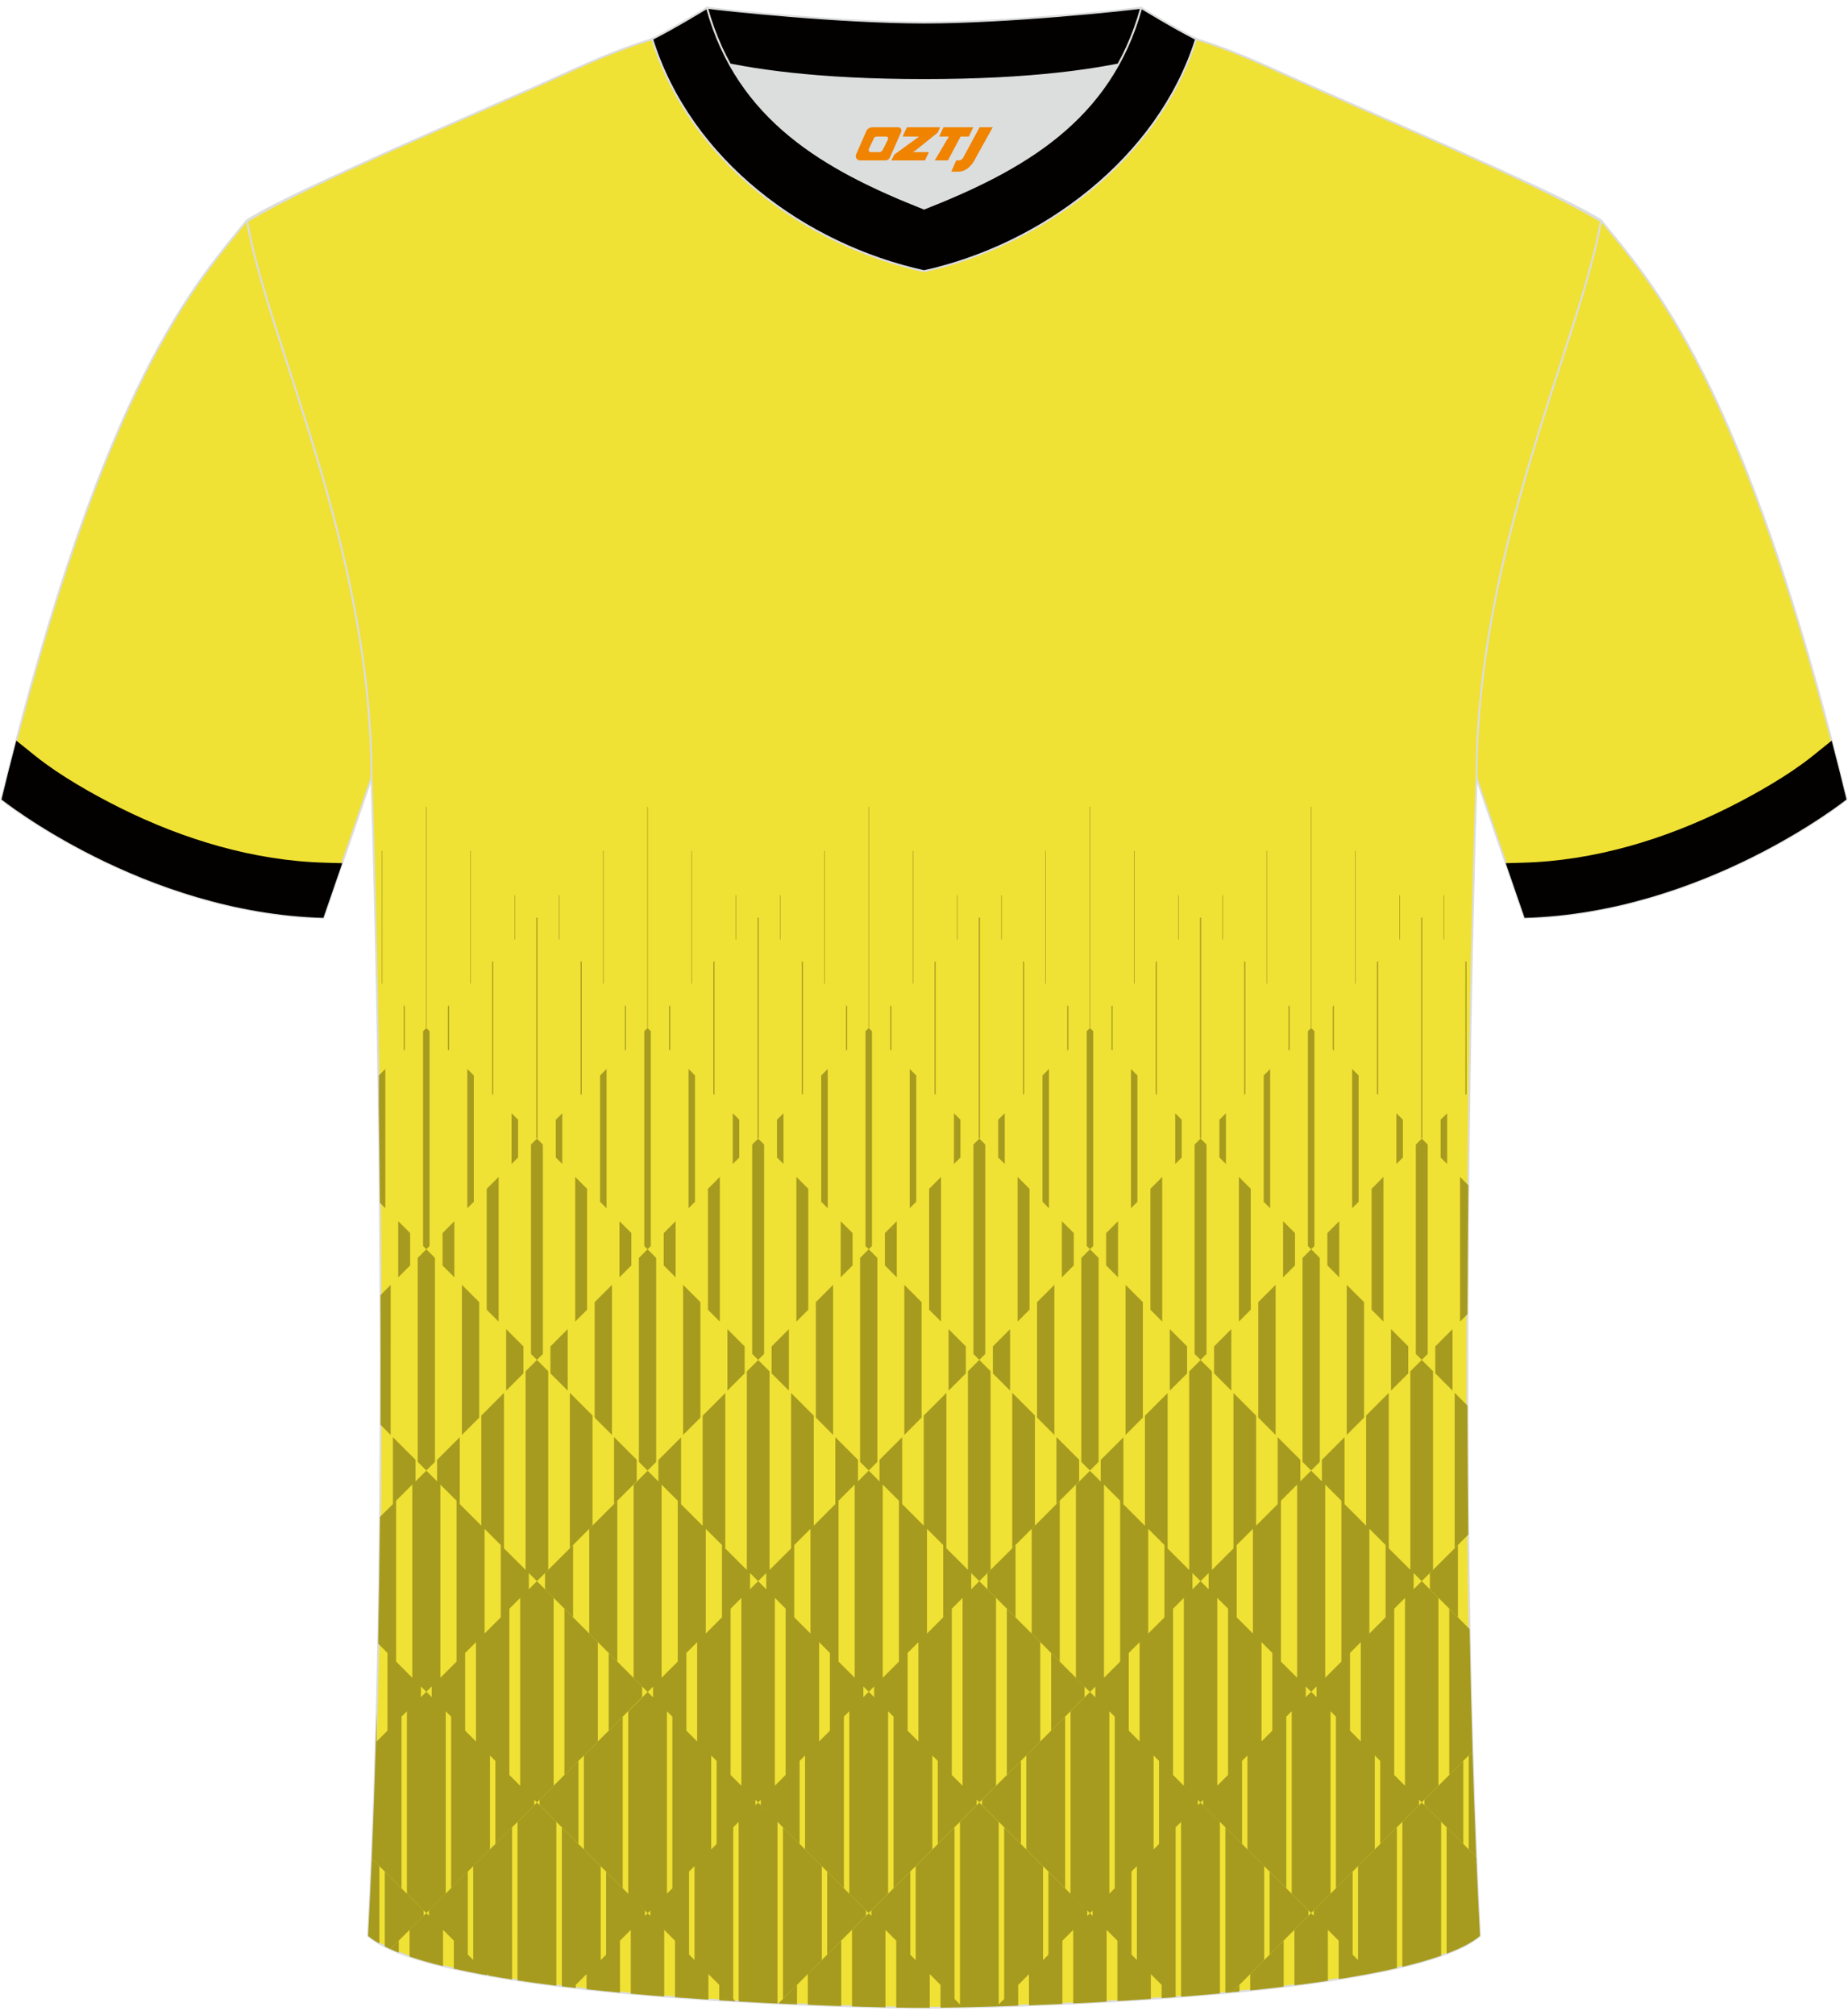
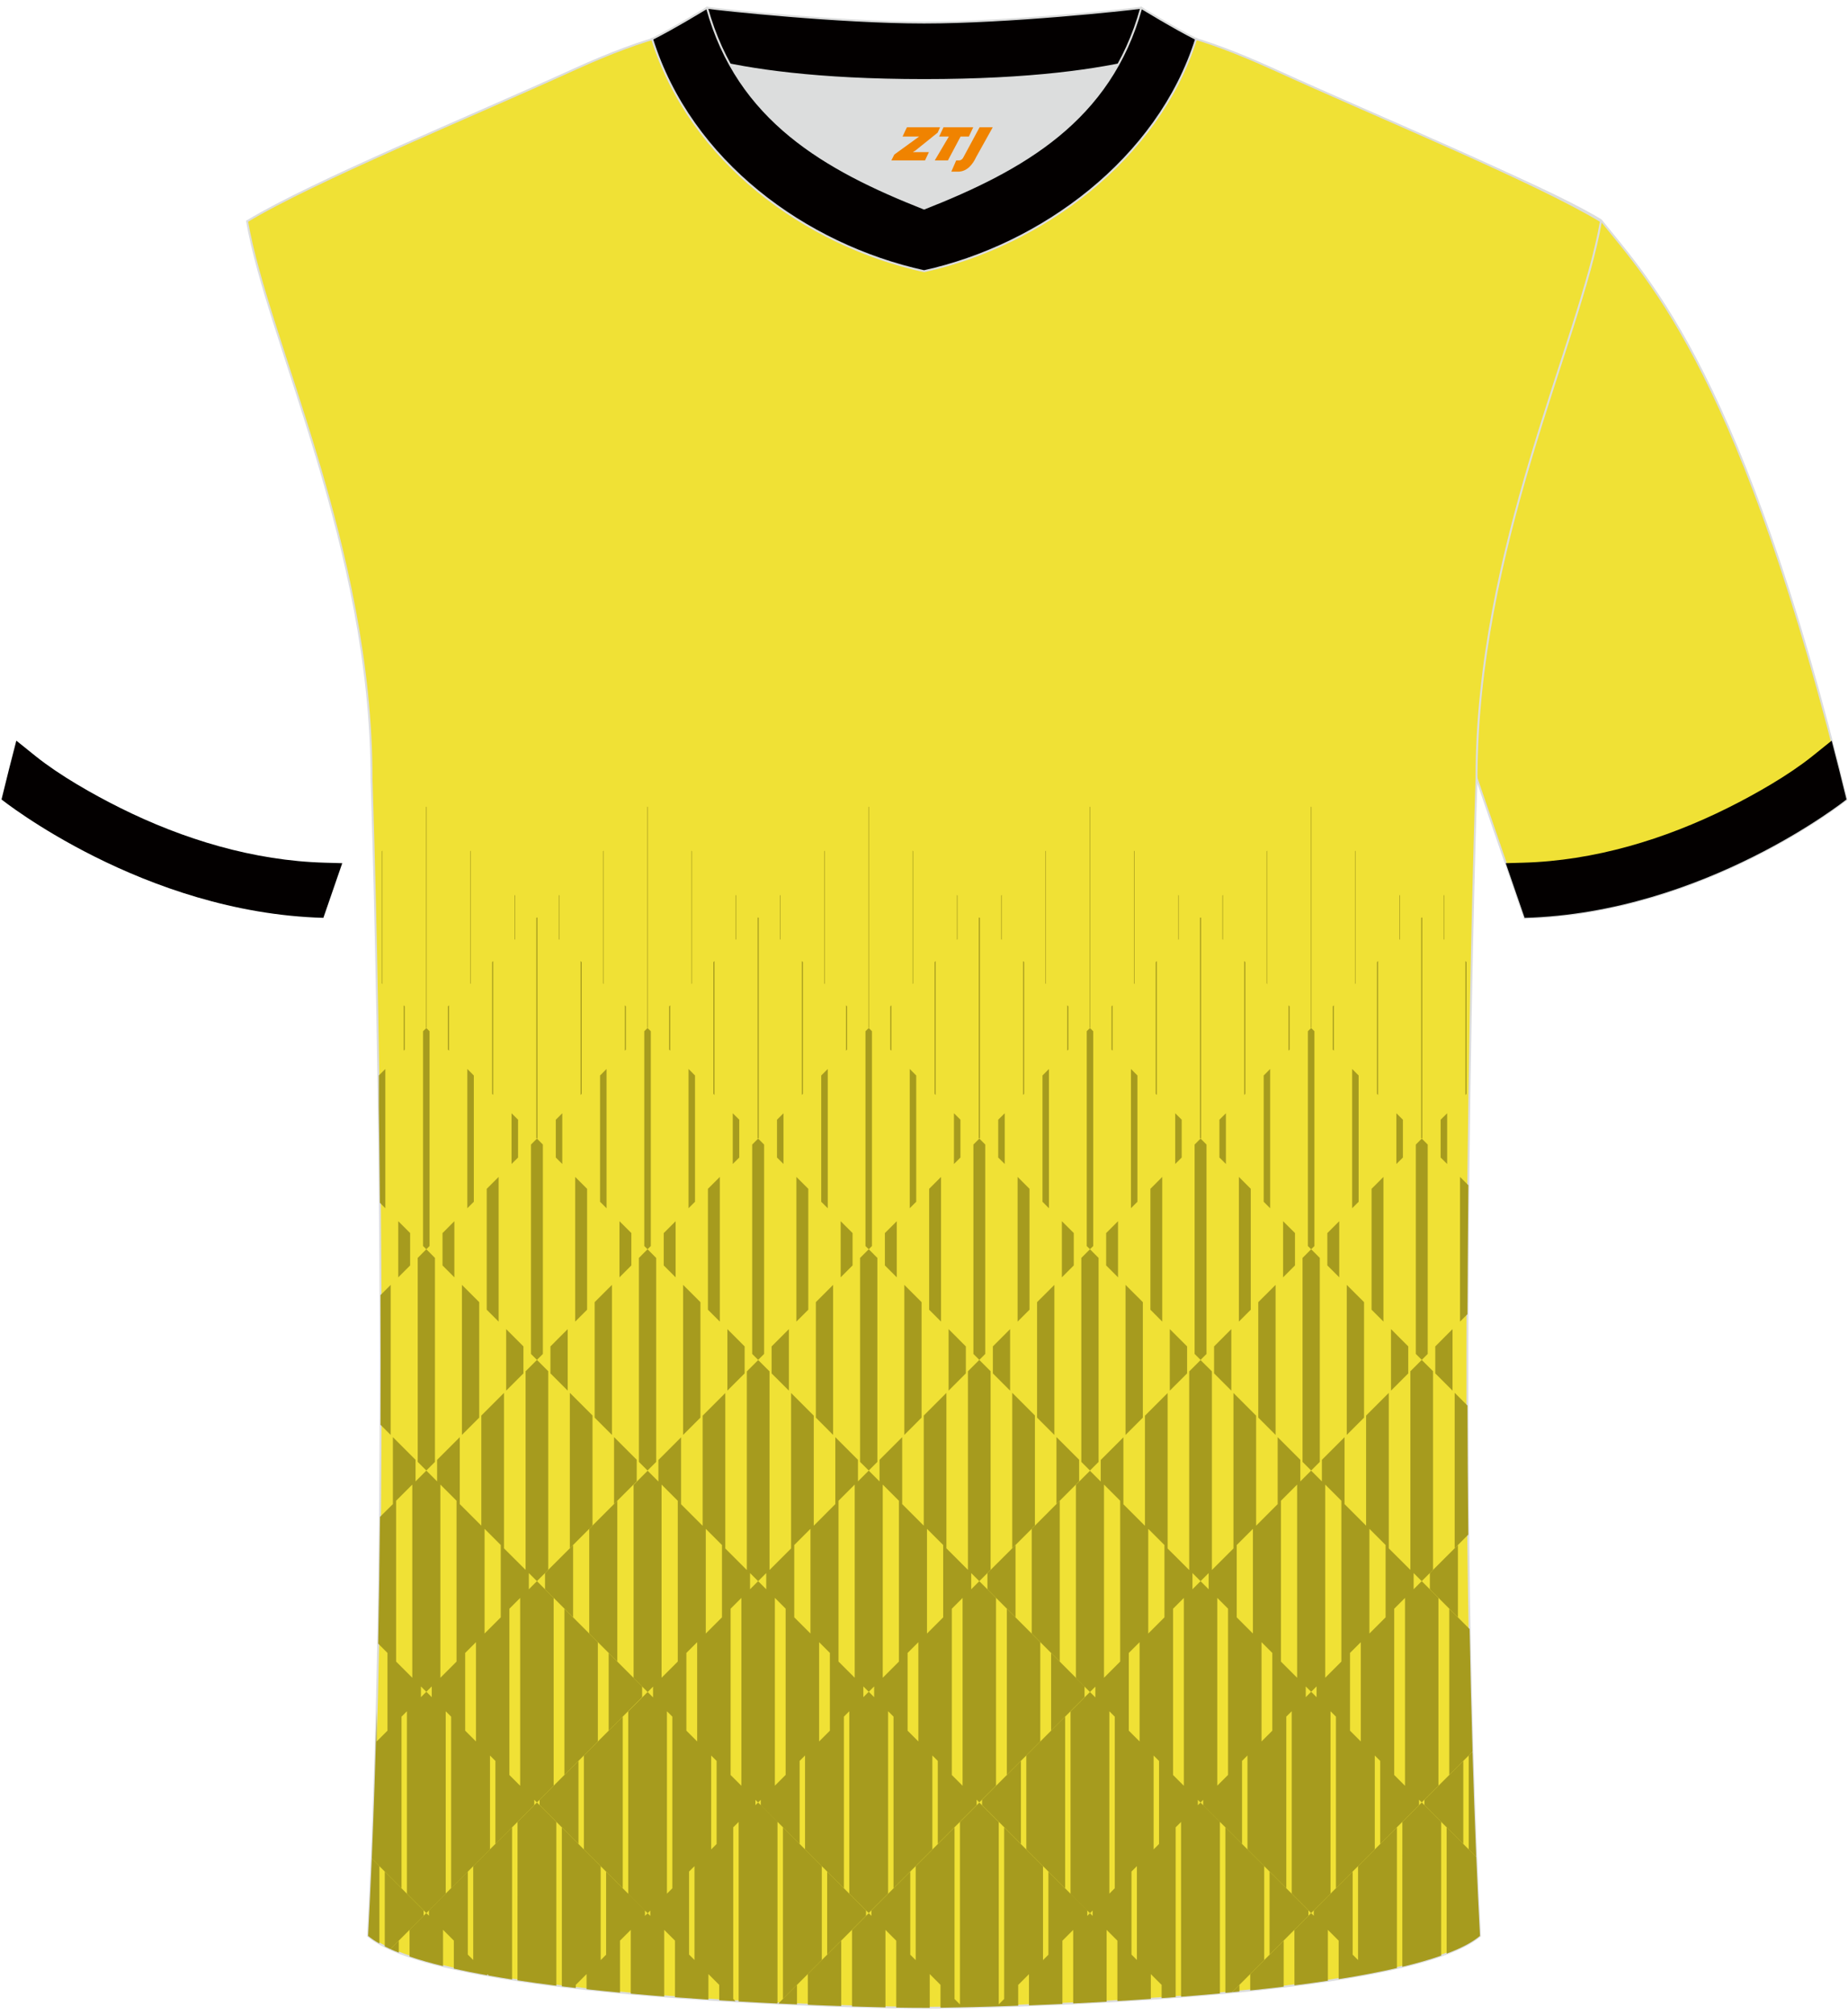
<svg xmlns="http://www.w3.org/2000/svg" version="1.1" id="图层_1" x="0px" y="0px" width="378px" height="412px" viewBox="0 0 379.11 410.83" enable-background="new 0 0 379.11 410.83" xml:space="preserve">
  <g id="图层_1_1_">
    <g>
-       <path fill-rule="evenodd" clip-rule="evenodd" fill="#F0E135" stroke="#DCDDDD" stroke-width="0.4" stroke-miterlimit="22.926" d="    M50.68,43.96C40.47,56.7,21.4,76.22,0.3,162.78c0,0,29.11,23.25,66.03,24.28c0,0,7.14-20.7,9.87-28.69    C98.52,93.51,74.28,39.21,171.59,3.03c-1.44-0.27-3.1-0.27-4.91-0.1l0.09-0.01c-13.95-0.87-17.83-1.24-23.87,0.66    c-9.62,3.36-15.58,5.78-25.01,10.07C96,23.6,64.33,35.75,50.68,43.96z" />
      <path fill-rule="evenodd" clip-rule="evenodd" fill="#030000" d="M7.37,153.93c4.92,3.93,11.65,7.75,17.24,10.54    c13.01,6.49,27.45,10.86,42.04,11.26l3.56,0.1c-2.1,6.12-3.87,11.21-3.87,11.21c-36.92-1.02-66.03-24.28-66.03-24.28    c1.02-4.18,2.03-8.19,3.04-12.06L7.37,153.93z" />
    </g>
    <g>
      <path fill-rule="evenodd" clip-rule="evenodd" fill="#F0E135" stroke="#DCDDDD" stroke-width="0.4" stroke-miterlimit="22.926" d="    M328.42,43.96c10.22,12.74,29.28,32.25,50.38,118.82c0,0-29.11,23.25-66.03,24.28c0,0-7.14-20.7-9.87-28.69    C280.57,93.5,304.81,39.2,207.51,3.02c1.44-0.27,3.1-0.27,4.91-0.1l-0.09-0.01c13.95-0.87,17.83-1.24,23.87,0.66    c9.62,3.36,15.58,5.78,25.01,10.07C283.1,23.6,314.78,35.75,328.42,43.96z" />
      <path fill-rule="evenodd" clip-rule="evenodd" fill="#030000" d="M371.74,153.93c-4.92,3.93-11.65,7.75-17.24,10.54    c-13.01,6.49-27.45,10.86-42.04,11.26l-3.56,0.1c2.1,6.12,3.87,11.21,3.87,11.21c36.92-1.02,66.03-24.28,66.03-24.28    c-1.02-4.18-2.03-8.19-3.04-12.06L371.74,153.93z" />
    </g>
    <path fill-rule="evenodd" clip-rule="evenodd" fill="#F0E135" stroke="#DCDDDD" stroke-width="0.4" stroke-miterlimit="22.926" d="   M189.56,410.56c9.7,0.03,98.48-1.65,114.04-14.74c-5.36-100.83-0.7-237.25-0.7-237.25c0-47.53,21.25-89.77,25.53-114.39   c-13.64-8.21-45.32-21.2-67.2-31.18c-30.06-13.64-34.18-7.73-71.26-7.73c-37.07,0-42.02-5.9-72.08,7.73   c-21.88,9.97-53.55,22.95-67.2,31.18c4.27,24.63,25.53,66.86,25.53,114.39c0,0,4.66,136.43-0.7,237.25   C91.08,408.9,179.85,410.59,189.56,410.56z" />
    <g>
      <polygon fill-rule="evenodd" clip-rule="evenodd" fill="#A69B1E" points="84.14,251.68 81.7,249.25 81.7,260.76 84.14,258.32       " />
      <polygon fill-rule="evenodd" clip-rule="evenodd" fill="#A69B1E" points="82.81,214.28 83.03,214.05 83.03,205.2 82.81,204.97       " />
      <polygon fill-rule="evenodd" clip-rule="evenodd" fill="#A69B1E" points="131.73,344.66 124.87,337.79 124.87,353.73     131.73,346.87   " />
      <polygon fill-rule="evenodd" clip-rule="evenodd" fill="#A69B1E" points="122.65,335.58 115.79,328.72 115.79,362.81     122.65,355.94   " />
      <polygon fill-rule="evenodd" clip-rule="evenodd" fill="#A69B1E" points="121.55,289.09 116.9,284.44 116.9,316.32 121.55,311.67       " />
      <polygon fill-rule="evenodd" clip-rule="evenodd" fill="#A69B1E" points="130.62,298.17 125.97,293.52 125.97,307.25     130.62,302.6   " />
      <path fill-rule="evenodd" clip-rule="evenodd" fill="#A69B1E" d="M80.15,262.31l-2.09,2.09c0.04,8.65,0.04,17.55,0.01,26.61    l2.07,2.07L80.15,262.31L80.15,262.31z" />
      <polygon fill-rule="evenodd" clip-rule="evenodd" fill="#A69B1E" points="107.38,274.93 103.84,271.38 103.84,284 107.38,280.46       " />
      <polygon fill-rule="evenodd" clip-rule="evenodd" fill="#A69B1E" points="89.23,256.78 87.46,255 85.69,256.78 85.69,298.61     87.46,300.38 89.23,298.61   " />
      <polygon fill-rule="evenodd" clip-rule="evenodd" fill="#A69B1E" points="98.31,265.85 94.76,262.31 94.76,293.08 98.31,289.53       " />
      <polygon fill-rule="evenodd" clip-rule="evenodd" fill="#A69B1E" points="102.29,240.17 99.85,242.61 99.85,267.4 102.29,269.84       " />
      <polygon fill-rule="evenodd" clip-rule="evenodd" fill="#A69B1E" points="111.37,233.53 110.15,232.31 108.93,233.53     108.93,276.47 110.15,277.69 111.37,276.47   " />
      <polygon fill-rule="evenodd" clip-rule="evenodd" fill="#A69B1E" points="93.21,249.25 90.78,251.69 90.78,258.32 93.21,260.76       " />
      <polygon fill-rule="evenodd" clip-rule="evenodd" fill="#A69B1E" points="129.52,251.68 127.08,249.25 127.08,260.76     129.52,258.32   " />
      <polygon fill-rule="evenodd" clip-rule="evenodd" fill="#A69B1E" points="120.44,242.61 118,240.17 118,269.84 120.44,267.4   " />
      <polygon fill-rule="evenodd" clip-rule="evenodd" fill="#A69B1E" points="106.28,228.44 104.94,227.11 104.94,237.52     106.28,236.19   " />
      <path fill-rule="evenodd" clip-rule="evenodd" fill="#A69B1E" d="M79.05,218.03l-1.33,1.33v6.6c0.09,6.23,0.16,12.76,0.22,19.52    l1.11,1.11V218.03z" />
      <polygon fill-rule="evenodd" clip-rule="evenodd" fill="#A69B1E" points="88.12,210.29 87.46,209.63 86.79,210.29 86.79,254.34     87.46,255 88.12,254.34   " />
      <polygon fill-rule="evenodd" clip-rule="evenodd" fill="#A69B1E" points="97.2,219.37 95.87,218.03 95.87,246.59 97.2,245.26       " />
      <polygon fill-rule="evenodd" clip-rule="evenodd" fill="#A69B1E" points="128.19,214.28 128.41,214.05 128.41,205.2     128.19,204.97   " />
      <polygon fill-rule="evenodd" clip-rule="evenodd" fill="#A69B1E" points="91.88,205.2 91.88,214.05 92.11,214.28 92.11,204.97       " />
      <polygon fill-rule="evenodd" clip-rule="evenodd" fill="#A69B1E" points="100.96,196.12 100.96,223.13 101.18,223.35     101.18,195.9   " />
      <polygon fill-rule="evenodd" clip-rule="evenodd" fill="#A69B1E" points="110.03,187.05 110.03,232.2 110.15,232.31 110.26,232.2     110.26,187.05 110.15,186.94   " />
      <polygon fill-rule="evenodd" clip-rule="evenodd" fill="#A69B1E" points="119.11,223.35 119.34,223.13 119.34,196.12     119.11,195.9   " />
      <polygon fill-rule="evenodd" clip-rule="evenodd" fill="#A69B1E" points="78.32,173.38 78.32,200.49 78.44,200.61 78.44,173.26       " />
      <polygon fill-rule="evenodd" clip-rule="evenodd" fill="#A69B1E" points="105.55,191.53 105.67,191.42 105.67,182.46     105.55,182.34   " />
      <polygon fill-rule="evenodd" clip-rule="evenodd" fill="#A69B1E" points="96.48,200.61 96.59,200.49 96.59,173.38 96.48,173.26       " />
      <polygon fill-rule="evenodd" clip-rule="evenodd" fill="#A69B1E" points="87.4,164.3 87.4,209.57 87.46,209.63 87.52,209.57     87.52,164.3 87.46,164.25   " />
      <polygon fill-rule="evenodd" clip-rule="evenodd" fill="#A69B1E" points="117.57,315.66 111.81,321.41 111.81,324.73     117.57,330.49   " />
      <polygon fill-rule="evenodd" clip-rule="evenodd" fill="#A69B1E" points="120.88,333.81 126.64,339.56 126.64,306.58     120.88,312.34   " />
      <polygon fill-rule="evenodd" clip-rule="evenodd" fill="#A69B1E" points="116.46,271.38 112.92,274.93 112.92,280.46 116.46,284       " />
      <polygon fill-rule="evenodd" clip-rule="evenodd" fill="#A69B1E" points="125.54,262.31 121.99,265.85 121.99,289.53     125.54,293.08   " />
      <polygon fill-rule="evenodd" clip-rule="evenodd" fill="#A69B1E" points="152.76,274.93 149.22,271.38 149.22,284 152.76,280.46       " />
      <polygon fill-rule="evenodd" clip-rule="evenodd" fill="#A69B1E" points="134.61,256.78 132.84,255 131.07,256.78 131.07,298.61     132.84,300.38 134.61,298.61   " />
      <polygon fill-rule="evenodd" clip-rule="evenodd" fill="#A69B1E" points="143.69,265.85 140.14,262.31 140.14,293.08     143.69,289.53   " />
      <polygon fill-rule="evenodd" clip-rule="evenodd" fill="#A69B1E" points="147.67,240.17 145.23,242.61 145.23,267.4     147.67,269.84   " />
      <polygon fill-rule="evenodd" clip-rule="evenodd" fill="#A69B1E" points="156.75,233.53 155.53,232.31 154.31,233.53     154.31,276.47 155.53,277.69 156.75,276.47   " />
      <polygon fill-rule="evenodd" clip-rule="evenodd" fill="#A69B1E" points="138.6,249.25 136.16,251.69 136.16,258.32 138.6,260.76       " />
      <polygon fill-rule="evenodd" clip-rule="evenodd" fill="#A69B1E" points="174.9,251.68 172.46,249.25 172.46,260.76 174.9,258.32       " />
      <polygon fill-rule="evenodd" clip-rule="evenodd" fill="#A69B1E" points="165.82,242.61 163.38,240.17 163.38,269.84     165.82,267.4   " />
      <polygon fill-rule="evenodd" clip-rule="evenodd" fill="#A69B1E" points="151.66,228.44 150.32,227.11 150.32,237.52     151.66,236.19   " />
      <polygon fill-rule="evenodd" clip-rule="evenodd" fill="#A69B1E" points="124.43,218.03 123.1,219.37 123.1,245.26 124.43,246.6       " />
      <polygon fill-rule="evenodd" clip-rule="evenodd" fill="#A69B1E" points="115.35,227.11 114.02,228.44 114.02,236.19     115.35,237.52   " />
      <polygon fill-rule="evenodd" clip-rule="evenodd" fill="#A69B1E" points="133.51,210.29 132.84,209.63 132.17,210.29     132.17,254.34 132.84,255 133.51,254.34   " />
      <polygon fill-rule="evenodd" clip-rule="evenodd" fill="#A69B1E" points="142.58,219.37 141.25,218.03 141.25,246.59     142.58,245.26   " />
      <polygon fill-rule="evenodd" clip-rule="evenodd" fill="#A69B1E" points="173.57,214.28 173.79,214.05 173.79,205.2     173.57,204.97   " />
      <polygon fill-rule="evenodd" clip-rule="evenodd" fill="#A69B1E" points="137.26,205.2 137.26,214.05 137.49,214.28     137.49,204.97   " />
      <polygon fill-rule="evenodd" clip-rule="evenodd" fill="#A69B1E" points="146.34,196.12 146.34,223.13 146.57,223.35     146.57,195.9   " />
      <polygon fill-rule="evenodd" clip-rule="evenodd" fill="#A69B1E" points="155.42,187.05 155.42,232.2 155.53,232.31 155.64,232.2     155.64,187.05 155.53,186.94   " />
      <polygon fill-rule="evenodd" clip-rule="evenodd" fill="#A69B1E" points="164.49,223.35 164.72,223.13 164.72,196.12     164.49,195.9   " />
      <polygon fill-rule="evenodd" clip-rule="evenodd" fill="#A69B1E" points="123.7,173.38 123.7,200.49 123.82,200.61 123.82,173.26       " />
      <polygon fill-rule="evenodd" clip-rule="evenodd" fill="#A69B1E" points="114.63,182.46 114.63,191.42 114.75,191.53     114.75,182.34   " />
      <polygon fill-rule="evenodd" clip-rule="evenodd" fill="#A69B1E" points="150.93,191.53 151.05,191.42 151.05,182.46     150.93,182.34   " />
      <polygon fill-rule="evenodd" clip-rule="evenodd" fill="#A69B1E" points="141.86,200.61 141.97,200.49 141.97,173.38     141.86,173.26   " />
      <polygon fill-rule="evenodd" clip-rule="evenodd" fill="#A69B1E" points="132.78,164.3 132.78,209.57 132.84,209.63 132.9,209.57     132.9,164.3 132.84,164.25   " />
      <polygon fill-rule="evenodd" clip-rule="evenodd" fill="#A69B1E" points="110.7,369 118.67,376.97 118.67,359.93 110.7,367.9       " />
      <polygon fill-rule="evenodd" clip-rule="evenodd" fill="#A69B1E" points="127.75,350.85 119.78,358.82 119.78,378.08     127.75,386.05   " />
      <polygon fill-rule="evenodd" clip-rule="evenodd" fill="#A69B1E" points="222.49,344.66 215.63,337.79 215.63,353.73     222.49,346.87   " />
      <polygon fill-rule="evenodd" clip-rule="evenodd" fill="#A69B1E" points="213.41,335.58 206.55,328.72 206.55,362.81     213.41,355.94   " />
      <polygon fill-rule="evenodd" clip-rule="evenodd" fill="#A69B1E" points="212.31,289.09 207.66,284.44 207.66,316.32     212.31,311.67   " />
      <polygon fill-rule="evenodd" clip-rule="evenodd" fill="#A69B1E" points="221.38,298.17 216.73,293.52 216.73,307.25     221.38,302.6   " />
      <polygon fill-rule="evenodd" clip-rule="evenodd" fill="#A69B1E" points="161.84,271.38 158.29,274.93 158.29,280.46 161.84,284       " />
      <polygon fill-rule="evenodd" clip-rule="evenodd" fill="#A69B1E" points="170.91,262.31 167.37,265.85 167.37,289.53     170.91,293.08   " />
      <polygon fill-rule="evenodd" clip-rule="evenodd" fill="#A69B1E" points="198.14,274.93 194.6,271.38 194.6,284 198.14,280.46       " />
      <polygon fill-rule="evenodd" clip-rule="evenodd" fill="#A69B1E" points="179.99,256.78 178.22,255 176.44,256.78 176.44,298.61     178.22,300.38 179.99,298.61   " />
      <polygon fill-rule="evenodd" clip-rule="evenodd" fill="#A69B1E" points="189.06,265.85 185.52,262.31 185.52,293.08     189.06,289.53   " />
      <polygon fill-rule="evenodd" clip-rule="evenodd" fill="#A69B1E" points="193.05,240.17 190.61,242.61 190.61,267.4     193.05,269.84   " />
      <polygon fill-rule="evenodd" clip-rule="evenodd" fill="#A69B1E" points="202.12,233.53 200.91,232.31 199.69,233.53     199.69,276.47 200.91,277.69 202.12,276.47   " />
      <polygon fill-rule="evenodd" clip-rule="evenodd" fill="#A69B1E" points="183.97,249.25 181.53,251.69 181.53,258.32     183.97,260.76   " />
      <polygon fill-rule="evenodd" clip-rule="evenodd" fill="#A69B1E" points="220.28,251.68 217.84,249.25 217.84,260.76     220.28,258.32   " />
      <polygon fill-rule="evenodd" clip-rule="evenodd" fill="#A69B1E" points="211.2,242.61 208.76,240.17 208.76,269.84 211.2,267.4       " />
      <polygon fill-rule="evenodd" clip-rule="evenodd" fill="#A69B1E" points="197.03,228.44 195.7,227.11 195.7,237.52 197.03,236.19       " />
      <polygon fill-rule="evenodd" clip-rule="evenodd" fill="#A69B1E" points="169.81,218.03 168.47,219.37 168.47,245.26     169.81,246.6   " />
      <polygon fill-rule="evenodd" clip-rule="evenodd" fill="#A69B1E" points="160.73,227.11 159.4,228.44 159.4,236.19 160.73,237.52       " />
      <polygon fill-rule="evenodd" clip-rule="evenodd" fill="#A69B1E" points="178.88,210.29 178.22,209.63 177.55,210.29     177.55,254.34 178.22,255 178.88,254.34   " />
      <polygon fill-rule="evenodd" clip-rule="evenodd" fill="#A69B1E" points="187.96,219.37 186.63,218.03 186.63,246.59     187.96,245.26   " />
      <polygon fill-rule="evenodd" clip-rule="evenodd" fill="#A69B1E" points="218.94,214.28 219.17,214.05 219.17,205.2     218.94,204.97   " />
      <polygon fill-rule="evenodd" clip-rule="evenodd" fill="#A69B1E" points="182.64,205.2 182.64,214.05 182.87,214.28     182.87,204.97   " />
      <polygon fill-rule="evenodd" clip-rule="evenodd" fill="#A69B1E" points="191.72,196.12 191.72,223.13 191.94,223.35     191.94,195.9   " />
      <polygon fill-rule="evenodd" clip-rule="evenodd" fill="#A69B1E" points="200.79,187.05 200.79,232.2 200.91,232.31 201.02,232.2     201.02,187.05 200.91,186.94   " />
      <polygon fill-rule="evenodd" clip-rule="evenodd" fill="#A69B1E" points="209.87,223.35 210.09,223.13 210.09,196.12     209.87,195.9   " />
      <polygon fill-rule="evenodd" clip-rule="evenodd" fill="#A69B1E" points="169.08,173.38 169.08,200.49 169.2,200.61 169.2,173.26       " />
      <polygon fill-rule="evenodd" clip-rule="evenodd" fill="#A69B1E" points="160.01,182.46 160.01,191.42 160.12,191.53     160.12,182.34   " />
      <polygon fill-rule="evenodd" clip-rule="evenodd" fill="#A69B1E" points="196.31,191.53 196.43,191.42 196.43,182.46     196.31,182.34   " />
      <polygon fill-rule="evenodd" clip-rule="evenodd" fill="#A69B1E" points="187.23,200.61 187.35,200.49 187.35,173.38     187.23,173.26   " />
      <polygon fill-rule="evenodd" clip-rule="evenodd" fill="#A69B1E" points="178.16,164.3 178.16,209.57 178.22,209.63     178.27,209.57 178.27,164.3 178.22,164.25   " />
      <polygon fill-rule="evenodd" clip-rule="evenodd" fill="#A69B1E" points="208.33,315.66 202.57,321.41 202.57,324.73     208.33,330.49   " />
      <polygon fill-rule="evenodd" clip-rule="evenodd" fill="#A69B1E" points="211.65,333.81 217.4,339.56 217.4,306.58 211.65,312.34       " />
      <polygon fill-rule="evenodd" clip-rule="evenodd" fill="#A69B1E" points="207.22,271.38 203.68,274.93 203.68,280.46 207.22,284       " />
      <polygon fill-rule="evenodd" clip-rule="evenodd" fill="#A69B1E" points="216.3,262.31 212.75,265.85 212.75,289.53 216.3,293.08       " />
      <polygon fill-rule="evenodd" clip-rule="evenodd" fill="#A69B1E" points="243.53,274.93 239.98,271.38 239.98,284 243.53,280.46       " />
      <polygon fill-rule="evenodd" clip-rule="evenodd" fill="#A69B1E" points="225.37,256.78 223.6,255 221.83,256.78 221.83,298.61     223.6,300.38 225.37,298.61   " />
      <polygon fill-rule="evenodd" clip-rule="evenodd" fill="#A69B1E" points="234.45,265.85 230.9,262.31 230.9,293.08 234.45,289.53       " />
      <polygon fill-rule="evenodd" clip-rule="evenodd" fill="#A69B1E" points="238.43,240.17 236,242.61 236,267.4 238.43,269.84   " />
      <polygon fill-rule="evenodd" clip-rule="evenodd" fill="#A69B1E" points="247.51,233.53 246.29,232.31 245.07,233.53     245.07,276.47 246.29,277.69 247.51,276.47   " />
      <polygon fill-rule="evenodd" clip-rule="evenodd" fill="#A69B1E" points="229.36,249.25 226.92,251.69 226.92,258.32     229.36,260.76   " />
      <polygon fill-rule="evenodd" clip-rule="evenodd" fill="#A69B1E" points="265.66,251.68 263.22,249.25 263.22,260.76     265.66,258.32   " />
      <polygon fill-rule="evenodd" clip-rule="evenodd" fill="#A69B1E" points="256.59,242.61 254.15,240.17 254.15,269.84     256.59,267.4   " />
      <polygon fill-rule="evenodd" clip-rule="evenodd" fill="#A69B1E" points="242.42,228.44 241.09,227.11 241.09,237.52     242.42,236.19   " />
      <polygon fill-rule="evenodd" clip-rule="evenodd" fill="#A69B1E" points="215.19,218.03 213.86,219.37 213.86,245.26     215.19,246.6   " />
      <polygon fill-rule="evenodd" clip-rule="evenodd" fill="#A69B1E" points="206.12,227.11 204.78,228.44 204.78,236.19     206.12,237.52   " />
      <polygon fill-rule="evenodd" clip-rule="evenodd" fill="#A69B1E" points="224.27,210.29 223.6,209.63 222.94,210.29     222.94,254.34 223.6,255 224.27,254.34   " />
      <polygon fill-rule="evenodd" clip-rule="evenodd" fill="#A69B1E" points="233.34,219.37 232.01,218.03 232.01,246.59     233.34,245.26   " />
      <polygon fill-rule="evenodd" clip-rule="evenodd" fill="#A69B1E" points="264.33,214.28 264.56,214.05 264.56,205.2     264.33,204.97   " />
      <polygon fill-rule="evenodd" clip-rule="evenodd" fill="#A69B1E" points="228.03,205.2 228.03,214.05 228.25,214.28     228.25,204.97   " />
      <polygon fill-rule="evenodd" clip-rule="evenodd" fill="#A69B1E" points="237.1,196.12 237.1,223.13 237.33,223.35 237.33,195.9       " />
      <polygon fill-rule="evenodd" clip-rule="evenodd" fill="#A69B1E" points="246.18,187.05 246.18,232.2 246.29,232.31 246.4,232.2     246.4,187.05 246.29,186.94   " />
      <polygon fill-rule="evenodd" clip-rule="evenodd" fill="#A69B1E" points="255.25,223.35 255.48,223.13 255.48,196.12     255.25,195.9   " />
      <polygon fill-rule="evenodd" clip-rule="evenodd" fill="#A69B1E" points="214.47,173.38 214.47,200.49 214.58,200.61     214.58,173.26   " />
      <polygon fill-rule="evenodd" clip-rule="evenodd" fill="#A69B1E" points="205.39,182.46 205.39,191.42 205.51,191.53     205.51,182.34   " />
      <polygon fill-rule="evenodd" clip-rule="evenodd" fill="#A69B1E" points="241.7,191.53 241.81,191.42 241.81,182.46 241.7,182.34       " />
      <polygon fill-rule="evenodd" clip-rule="evenodd" fill="#A69B1E" points="232.62,200.61 232.74,200.49 232.74,173.38     232.62,173.26   " />
      <polygon fill-rule="evenodd" clip-rule="evenodd" fill="#A69B1E" points="223.54,164.3 223.54,209.57 223.6,209.63 223.66,209.57     223.66,164.3 223.6,164.25   " />
      <polygon fill-rule="evenodd" clip-rule="evenodd" fill="#A69B1E" points="201.47,369 209.44,376.97 209.44,359.93 201.47,367.9       " />
      <polygon fill-rule="evenodd" clip-rule="evenodd" fill="#A69B1E" points="218.51,350.85 210.54,358.82 210.54,378.08     218.51,386.05   " />
      <path fill-rule="evenodd" clip-rule="evenodd" fill="#A69B1E" d="M301.48,332.89l-4.17-4.17v34.09l4.77-4.77    C301.83,349.72,301.64,341.31,301.48,332.89z" />
      <path fill-rule="evenodd" clip-rule="evenodd" fill="#A69B1E" d="M301.04,287.06l-2.62-2.62v31.88l2.79-2.79    C301.11,304.62,301.06,295.76,301.04,287.06z" />
      <polygon fill-rule="evenodd" clip-rule="evenodd" fill="#A69B1E" points="252.6,271.38 249.06,274.93 249.06,280.46 252.6,284       " />
      <polygon fill-rule="evenodd" clip-rule="evenodd" fill="#A69B1E" points="261.68,262.31 258.13,265.85 258.13,289.53     261.68,293.08   " />
      <polygon fill-rule="evenodd" clip-rule="evenodd" fill="#A69B1E" points="288.9,274.93 285.36,271.38 285.36,284 288.9,280.46       " />
      <polygon fill-rule="evenodd" clip-rule="evenodd" fill="#A69B1E" points="270.75,256.78 268.98,255 267.21,256.78 267.21,298.61     268.98,300.38 270.75,298.61   " />
      <polygon fill-rule="evenodd" clip-rule="evenodd" fill="#A69B1E" points="279.83,265.85 276.28,262.31 276.28,293.08     279.83,289.53   " />
      <polygon fill-rule="evenodd" clip-rule="evenodd" fill="#A69B1E" points="283.81,240.17 281.37,242.61 281.37,267.4     283.81,269.84   " />
      <polygon fill-rule="evenodd" clip-rule="evenodd" fill="#A69B1E" points="292.89,233.53 291.67,232.31 290.45,233.53     290.45,276.47 291.67,277.69 292.89,276.47   " />
      <polygon fill-rule="evenodd" clip-rule="evenodd" fill="#A69B1E" points="274.74,249.25 272.3,251.69 272.3,258.32 274.74,260.76       " />
      <path fill-rule="evenodd" clip-rule="evenodd" fill="#A69B1E" d="M301.22,241.87l-1.7-1.7v29.67l1.52-1.52    C301.08,259.19,301.14,250.33,301.22,241.87z" />
      <polygon fill-rule="evenodd" clip-rule="evenodd" fill="#A69B1E" points="287.8,228.44 286.46,227.11 286.46,237.52 287.8,236.19       " />
      <polygon fill-rule="evenodd" clip-rule="evenodd" fill="#A69B1E" points="260.57,218.03 259.24,219.37 259.24,245.26     260.57,246.6   " />
      <polygon fill-rule="evenodd" clip-rule="evenodd" fill="#A69B1E" points="251.49,227.11 250.16,228.44 250.16,236.19     251.49,237.52   " />
      <polygon fill-rule="evenodd" clip-rule="evenodd" fill="#A69B1E" points="269.65,210.29 268.98,209.63 268.31,210.29     268.31,254.34 268.98,255 269.65,254.34   " />
      <polygon fill-rule="evenodd" clip-rule="evenodd" fill="#A69B1E" points="278.72,219.37 277.39,218.03 277.39,246.59     278.72,245.26   " />
      <polygon fill-rule="evenodd" clip-rule="evenodd" fill="#A69B1E" points="273.4,205.2 273.4,214.05 273.63,214.28 273.63,204.97       " />
      <polygon fill-rule="evenodd" clip-rule="evenodd" fill="#A69B1E" points="282.48,196.12 282.48,223.13 282.71,223.35     282.71,195.9   " />
      <polygon fill-rule="evenodd" clip-rule="evenodd" fill="#A69B1E" points="291.56,187.05 291.56,232.2 291.67,232.31 291.78,232.2     291.78,187.05 291.67,186.94   " />
      <polygon fill-rule="evenodd" clip-rule="evenodd" fill="#A69B1E" points="300.63,223.35 300.86,223.13 300.86,196.12     300.63,195.9   " />
      <polygon fill-rule="evenodd" clip-rule="evenodd" fill="#A69B1E" points="259.85,173.38 259.85,200.49 259.96,200.61     259.96,173.26   " />
      <polygon fill-rule="evenodd" clip-rule="evenodd" fill="#A69B1E" points="250.77,182.46 250.77,191.42 250.89,191.53     250.89,182.34   " />
      <polygon fill-rule="evenodd" clip-rule="evenodd" fill="#A69B1E" points="287.07,191.53 287.19,191.42 287.19,182.46     287.07,182.34   " />
      <polygon fill-rule="evenodd" clip-rule="evenodd" fill="#A69B1E" points="278,200.61 278.11,200.49 278.11,173.38 278,173.26       " />
      <polygon fill-rule="evenodd" clip-rule="evenodd" fill="#A69B1E" points="268.92,164.3 268.92,209.57 268.98,209.63     269.04,209.57 269.04,164.3 268.98,164.25   " />
      <polygon fill-rule="evenodd" clip-rule="evenodd" fill="#A69B1E" points="299.09,315.66 293.33,321.41 293.33,324.73     299.09,330.49   " />
      <polygon fill-rule="evenodd" clip-rule="evenodd" fill="#A69B1E" points="297.98,271.38 294.44,274.93 294.44,280.46 297.98,284       " />
      <polygon fill-rule="evenodd" clip-rule="evenodd" fill="#A69B1E" points="296.88,227.11 295.54,228.44 295.54,236.19     296.88,237.52   " />
      <polygon fill-rule="evenodd" clip-rule="evenodd" fill="#A69B1E" points="296.15,182.46 296.15,191.42 296.27,191.53     296.27,182.34   " />
      <polygon fill-rule="evenodd" clip-rule="evenodd" fill="#A69B1E" points="292.22,369 300.19,376.97 300.19,359.93 292.22,367.9       " />
      <path fill-rule="evenodd" clip-rule="evenodd" fill="#A69B1E" d="M302.08,358.04l-0.78,0.78v19.26l1.54,1.54    C302.55,372.53,302.29,365.32,302.08,358.04z" />
      <polygon fill-rule="evenodd" clip-rule="evenodd" fill="#A69B1E" points="254.26,407.22 254.26,405.86 252.75,407.37   " />
      <path fill-rule="evenodd" clip-rule="evenodd" fill="#A69B1E" d="M263.34,406.23v-9.45l-6.86,6.86V407    C258.79,406.76,261.08,406.5,263.34,406.23z" />
      <path fill-rule="evenodd" clip-rule="evenodd" fill="#A69B1E" d="M265.55,405.96c2.34-0.3,4.63-0.61,6.86-0.94v-10.44l2.21,2.21    v7.89c4.28-0.68,8.3-1.43,11.95-2.27v-28.87l-7.97,7.97v19.26l-1.11-1.11v-17.05l-7.97,7.97v1.11l-0.55-0.55l-3.43,3.43    L265.55,405.96L265.55,405.96z M287.68,402.15c2.94-0.7,5.62-1.46,7.97-2.29v-27.43l-3.98-3.98l-3.98,3.98L287.68,402.15    L287.68,402.15z M296.76,399.46c2.93-1.1,5.27-2.31,6.85-3.64c-0.28-5.31-0.54-10.72-0.76-16.2l-6.08-6.08v25.92H296.76z" />
      <polygon fill-rule="evenodd" clip-rule="evenodd" fill="#A69B1E" points="268.42,390.59 260.45,382.62 260.45,399.66     268.42,391.69   " />
      <polygon fill-rule="evenodd" clip-rule="evenodd" fill="#A69B1E" points="259.35,381.51 251.38,373.54 251.38,407.5     252.75,407.37 259.35,400.77   " />
      <path fill-rule="evenodd" clip-rule="evenodd" fill="#A69B1E" d="M163.5,409.86v-4l-3.83,3.83    C160.98,409.75,162.25,409.8,163.5,409.86z" />
      <path fill-rule="evenodd" clip-rule="evenodd" fill="#A69B1E" d="M172.58,410.2v-13.42l-6.86,6.86v6.3    C168.13,410.05,170.42,410.13,172.58,410.2z" />
      <path fill-rule="evenodd" clip-rule="evenodd" fill="#A69B1E" d="M189.56,410.56c0.31,0,0.7,0,1.17,0v-6.91l2.21,2.21v4.68    c3.55-0.05,9.12-0.17,15.94-0.41v-4.26l2.21-2.21v6.4c2.18-0.08,4.48-0.18,6.86-0.29V396.8l2.21-2.21v15.08    c2.23-0.11,4.52-0.23,6.86-0.36v-14.72l2.21,2.21v12.38c2.25-0.13,4.55-0.28,6.86-0.44v-5.08l2.21,2.21v2.71    c0.96-0.07,1.92-0.14,2.88-0.21v-34.81l1.11-1.11v35.84c2.65-0.21,5.31-0.43,7.97-0.67v-35.17l-3.98-3.98l-0.55,0.55v-1.1    l0.55,0.55l0.55-0.55V369l7.97,7.97v-17.04l1.11-1.11v19.26l7.97,7.97v-35.2l1.11-1.11v37.41l3.98,3.98l3.98-3.98v-37.41    l1.11,1.11v35.2l7.97-7.97v-19.26l1.11,1.11v17.04l7.97-7.97v-1.11l0.55,0.55l3.43-3.43V326.5l-3.43-3.43l-1.66,1.66v-3.32    l1.66,1.66l2.32-2.32v-40.73l-2.32-2.32l-2.33,2.33v40.73l-4.43-4.42v-31.88l-4.65,4.65v22.58l-4.42-4.42v-13.73l-4.65,4.65v4.42    l-2.21-2.21l-2.21,2.21v-4.42l-4.65-4.65v13.73l-4.42,4.43v-22.57l-4.65-4.65v31.88l-4.42,4.42v-40.73l-2.33-2.32l-2.33,2.33    v40.73l-4.43-4.42v-31.88l-4.65,4.65v22.58l-4.42-4.42v-13.73l-4.65,4.65v4.42l-2.21-2.21l-2.88,2.88v39.62l2.88,2.88l1.11-1.11    v2.21l-1.11-1.11l-3.98,3.98v37.41l3.98,3.98l0.55-0.55v1.1l-0.55-0.55l-0.55,0.55v-1.11l-7.97-7.97v17.04l-1.11,1.11v-19.26    l-7.97-7.97v35.2l-1.11,1.11v-37.41l-3.98-3.98l-3.98,3.98v37.41l-1.11-1.11v-35.2l-7.97,7.97v19.26l-1.11-1.11v-17.05l-7.97,7.97    v1.11l-0.55-0.55l-3.43,3.43v15.7c2.55,0.08,4.85,0.14,6.86,0.18v-15.88l2.21,2.21v13.71    C186.55,410.55,188.52,410.57,189.56,410.56L189.56,410.56z M226.48,303.26l3.32,3.32v32.98l-3.32,3.32V303.26L226.48,303.26z     M231.57,337.79l2.21-2.21v20.36l-2.21-2.21V337.79L231.57,337.79z M235.56,312.34l3.32,3.32v14.83l-3.32,3.32V312.34    L235.56,312.34z M240.65,328.72l2.21-2.21v38.52l-2.21-2.21V328.72L240.65,328.72z M244.63,321.41l1.66,1.66l1.66-1.66v3.32    l-1.66-1.66l-1.66,1.66V321.41L244.63,321.41z M237.77,376.97l-1.11,1.11v-19.25l1.11,1.11V376.97L237.77,376.97z M232.12,382.62    l1.11-1.11v19.25l-1.11-1.11V382.62L232.12,382.62z M228.69,386.05l-1.11,1.11v-37.41l1.11,1.11V386.05L228.69,386.05z     M249.72,326.5l2.21,2.21v34.09l-2.21,2.21V326.5L249.72,326.5z M253.71,315.66l3.32-3.32v21.47l-3.32-3.32L253.71,315.66    L253.71,315.66z M258.8,335.58l2.21,2.21v15.94l-2.21,2.21V335.58L258.8,335.58z M262.78,306.58l3.32-3.32v39.62l-3.32-3.32    V306.58L262.78,306.58z M267.87,344.66l1.11,1.1l1.11-1.11v2.21l-1.11-1.11l-1.11,1.11V344.66L267.87,344.66z M271.86,303.26    l3.32,3.32v32.98l-3.32,3.32V303.26L271.86,303.26z M276.95,337.79l2.21-2.21v20.36l-2.21-2.21V337.79L276.95,337.79z     M280.93,312.34l3.32,3.32v14.83l-3.32,3.32V312.34L280.93,312.34z M286.02,328.72l2.21-2.21v38.52l-2.21-2.21V328.72z" />
      <polygon fill-rule="evenodd" clip-rule="evenodd" fill="#A69B1E" points="177.66,390.59 169.69,382.62 169.69,399.66     177.66,391.69   " />
      <polygon fill-rule="evenodd" clip-rule="evenodd" fill="#A69B1E" points="168.59,381.51 160.62,373.54 160.62,408.74     168.59,400.77   " />
      <path fill-rule="evenodd" clip-rule="evenodd" fill="#A69B1E" d="M81.81,399.25v-2.46l-1.73,1.73    C80.63,398.77,81.21,399.01,81.81,399.25z" />
      <path fill-rule="evenodd" clip-rule="evenodd" fill="#A69B1E" d="M84.03,400.05c2.06,0.7,4.36,1.35,6.86,1.96v-7.44l2.21,2.21    v5.75c2.17,0.49,4.47,0.94,6.86,1.37v-0.26l0.31,0.31c1.55,0.28,3.15,0.54,4.78,0.8v-31.22l-7.97,7.97v19.26l-1.11-1.11V382.6    L88,390.57v1.11l-0.55-0.55l-3.43,3.43v5.49H84.03z M106.16,404.93c2.58,0.39,5.25,0.76,7.97,1.1v-33.59l-3.98-3.98l-3.98,3.98    L106.16,404.93L106.16,404.93z M115.24,406.16c0.95,0.12,1.91,0.23,2.88,0.34v-0.64l2.21-2.21v3.1c2.27,0.25,4.56,0.48,6.86,0.7    v-10.66l2.21-2.21v13.08c2.29,0.21,4.58,0.4,6.86,0.58v-13.66l2.21,2.21v11.61c2.31,0.17,4.6,0.33,6.86,0.48v-5.23l2.21,2.21v3.16    c1.13,0.07,2.25,0.14,3.36,0.2l-0.48-0.48v-35.19l1.11-1.11v36.82c2.73,0.16,5.4,0.3,7.97,0.42v-37.24l-3.98-3.98l-0.55,0.55v-1.1    l0.55,0.55l0.55-0.55V369l7.97,7.97v-17.04l1.11-1.11v19.26l7.97,7.97v-35.2l1.11-1.11v37.41l3.98,3.98l3.98-3.98v-37.41    l1.11,1.11v35.2l7.97-7.97v-19.26l1.11,1.11v17.04l7.97-7.97v-1.11l0.55,0.55l3.43-3.43V326.5l-3.43-3.43l-1.66,1.66v-3.32    l1.66,1.66l2.32-2.32v-40.73l-2.32-2.32l-2.33,2.33v40.73l-4.42-4.42v-31.88l-4.65,4.65v22.58l-4.42-4.42v-13.73l-4.65,4.65v4.42    l-2.21-2.21l-2.21,2.21v-4.42l-4.65-4.65v13.73l-4.42,4.43v-22.57l-4.65-4.65v31.88l-4.42,4.42v-40.73l-2.33-2.32l-2.33,2.33    v40.73l-4.42-4.42v-31.88l-4.65,4.65v22.58l-4.42-4.42v-13.73l-4.65,4.65v4.42l-2.21-2.21l-2.88,2.88v39.62l2.88,2.88l1.11-1.11    v2.21l-1.11-1.11l-3.98,3.98v37.41l3.98,3.98l0.55-0.55v1.1l-0.55-0.55l-0.55,0.55v-1.11l-7.97-7.97v17.04l-1.11,1.11v-19.26    l-7.97-7.97v32.6H115.24z M135.72,303.26l3.32,3.32v32.98l-3.32,3.32V303.26L135.72,303.26z M140.81,337.79l2.21-2.21v20.36    l-2.21-2.21V337.79L140.81,337.79z M144.79,312.34l3.32,3.32v14.83l-3.32,3.32V312.34L144.79,312.34z M149.88,328.72l2.21-2.21    v38.52l-2.21-2.21V328.72L149.88,328.72z M153.87,321.41l1.66,1.66l1.66-1.66v3.32l-1.66-1.66l-1.66,1.66V321.41L153.87,321.41z     M147.01,376.97l-1.11,1.11v-19.25l1.11,1.11V376.97L147.01,376.97z M141.36,382.62l1.11-1.11v19.25l-1.11-1.11V382.62    L141.36,382.62z M137.93,386.05l-1.11,1.11v-37.41l1.11,1.11V386.05L137.93,386.05z M158.96,326.5l2.21,2.21v34.09l-2.21,2.21    V326.5L158.96,326.5z M162.94,315.66l3.32-3.32v21.47l-3.32-3.32V315.66L162.94,315.66z M168.04,335.58l2.21,2.21v15.94    l-2.21,2.21V335.58L168.04,335.58z M172.02,306.58l3.32-3.32v39.62l-3.32-3.32V306.58L172.02,306.58z M177.11,344.66l1.11,1.1    l1.11-1.11v2.21l-1.11-1.11l-1.11,1.11V344.66L177.11,344.66z M181.09,303.26l3.32,3.32v32.98l-3.32,3.32V303.26L181.09,303.26z     M186.19,337.79l2.21-2.21v20.36l-2.21-2.21V337.79L186.19,337.79z M190.17,312.34l3.32,3.32v14.83l-3.32,3.32V312.34    L190.17,312.34z M195.26,328.72l2.21-2.21v38.52l-2.21-2.21V328.72z" />
      <path fill-rule="evenodd" clip-rule="evenodd" fill="#A69B1E" d="M77.96,309.88c-0.08,8.63-0.2,17.33-0.37,26.01l1.9,1.9v15.94    l-2.21,2.21v-6.2c-0.26,10.22-0.59,20.33-1.01,30.22l6.1,6.1v-35.2l1.11-1.11v37.41l3.98,3.98l3.98-3.98v-37.41l1.11,1.11v35.2    l7.97-7.97v-19.26l1.11,1.11v17.04l7.97-7.97v-1.11l0.55,0.55l3.43-3.43V326.5l-3.43-3.43l-1.66,1.66v-3.32l1.66,1.66l2.32-2.32    v-40.73l-2.32-2.32l-2.33,2.33v40.73l-4.43-4.42v-31.88l-4.65,4.65v22.58l-4.42-4.42v-13.73l-4.65,4.65v4.42l-2.21-2.21    l-2.21,2.21v-4.42l-4.65-4.65v13.73L77.96,309.88L77.96,309.88z M81.26,306.58l3.32-3.32v39.62l-3.32-3.32V306.58L81.26,306.58z     M86.35,344.66l1.11,1.1l1.11-1.11v2.21l-1.11-1.11l-1.11,1.11V344.66L86.35,344.66z M90.34,303.26l3.32,3.32v32.98l-3.32,3.32    V303.26L90.34,303.26z M95.43,337.79l2.21-2.21v20.36l-2.21-2.21V337.79L95.43,337.79z M99.41,312.34l3.32,3.32v14.83l-3.32,3.32    V312.34L99.41,312.34z M104.5,328.72l2.21-2.21v38.52l-2.21-2.21V328.72z" />
      <path fill-rule="evenodd" clip-rule="evenodd" fill="#A69B1E" d="M86.9,390.59l-7.97-7.97v15.36c0.37,0.18,0.75,0.36,1.15,0.54    l6.82-6.82V390.59z" />
      <path fill-rule="evenodd" clip-rule="evenodd" fill="#A69B1E" d="M77.83,381.51l-1.56-1.56c-0.23,5.37-0.47,10.67-0.75,15.87    c0.64,0.54,1.42,1.06,2.31,1.56V381.51z" />
    </g>
    <g>
      <path fill-rule="evenodd" clip-rule="evenodd" fill="#DCDDDD" d="M149.74,12.04c8.43,15.11,23.34,23.02,39.82,29.5    c16.51-6.5,31.39-14.38,39.82-29.51c-8.63,1.72-21.39,3.19-39.82,3.19C171.15,15.23,158.38,13.76,149.74,12.04z" />
      <path fill-rule="evenodd" clip-rule="evenodd" fill="#030000" stroke="#DCDDDD" stroke-width="0.4" stroke-miterlimit="22.926" d="    M189.57,3.43c-17.23,0-41.68-2.61-44.54-3.03c0,0-5.51,4.61-11.26,6.39c0,0,11.75,8.44,55.81,8.44s55.81-8.44,55.81-8.44    c-5.74-1.78-11.26-6.39-11.26-6.39C231.21,0.82,206.8,3.43,189.57,3.43z" />
      <path fill-rule="evenodd" clip-rule="evenodd" fill="#030000" stroke="#DCDDDD" stroke-width="0.4" stroke-miterlimit="22.926" d="    M189.57,54.43c23.91-5.25,48.02-22.85,55.81-47.62c-4.42-2.2-11.26-6.39-11.26-6.39c-6.38,23.09-24.24,33.15-44.54,41.16    c-20.28-8-38.17-18.1-44.54-41.16c0,0-6.84,4.19-11.26,6.39C141.66,31.96,165.27,49.09,189.57,54.43z" />
    </g>
  </g>
  <g>
    <path fill="#F08300" d="M200.96,24.91l-3.4,6.3c-0.2,0.3-0.5,0.5-0.8,0.5h-0.6l-1,2.3h1.2c2,0.1,3.2-1.5,3.9-3L203.66,24.91h-2.5L200.96,24.91z" />
    <polygon fill="#F08300" points="193.76,24.91 ,199.66,24.91 ,198.76,26.81 ,197.06,26.81 ,194.46,31.71 ,191.76,31.71 ,194.66,26.81 ,192.66,26.81 ,193.56,24.91" />
    <polygon fill="#F08300" points="187.76,30.01 ,187.26,30.01 ,187.76,29.71 ,192.36,26.01 ,192.86,24.91 ,186.06,24.91 ,185.76,25.51 ,185.16,26.81 ,187.96,26.81 ,188.56,26.81 ,183.46,30.51    ,182.86,31.71 ,189.46,31.71 ,189.76,31.71 ,190.56,30.01" />
-     <path fill="#F08300" d="M184.26,24.91H178.96C178.46,24.91,177.96,25.21,177.76,25.61L175.66,30.41C175.36,31.01,175.76,31.71,176.46,31.71h5.2c0.4,0,0.7-0.2,0.9-0.6L184.86,25.91C185.06,25.41,184.76,24.91,184.26,24.91z M182.16,27.41L181.06,29.61C180.86,29.91,180.56,30.01,180.46,30.01l-1.8,0C178.46,30.01,178.06,29.91,178.26,29.31l1-2.1c0.1-0.3,0.4-0.4,0.7-0.4h1.9   C182.06,26.81,182.26,27.11,182.16,27.41z" />
  </g>
</svg>